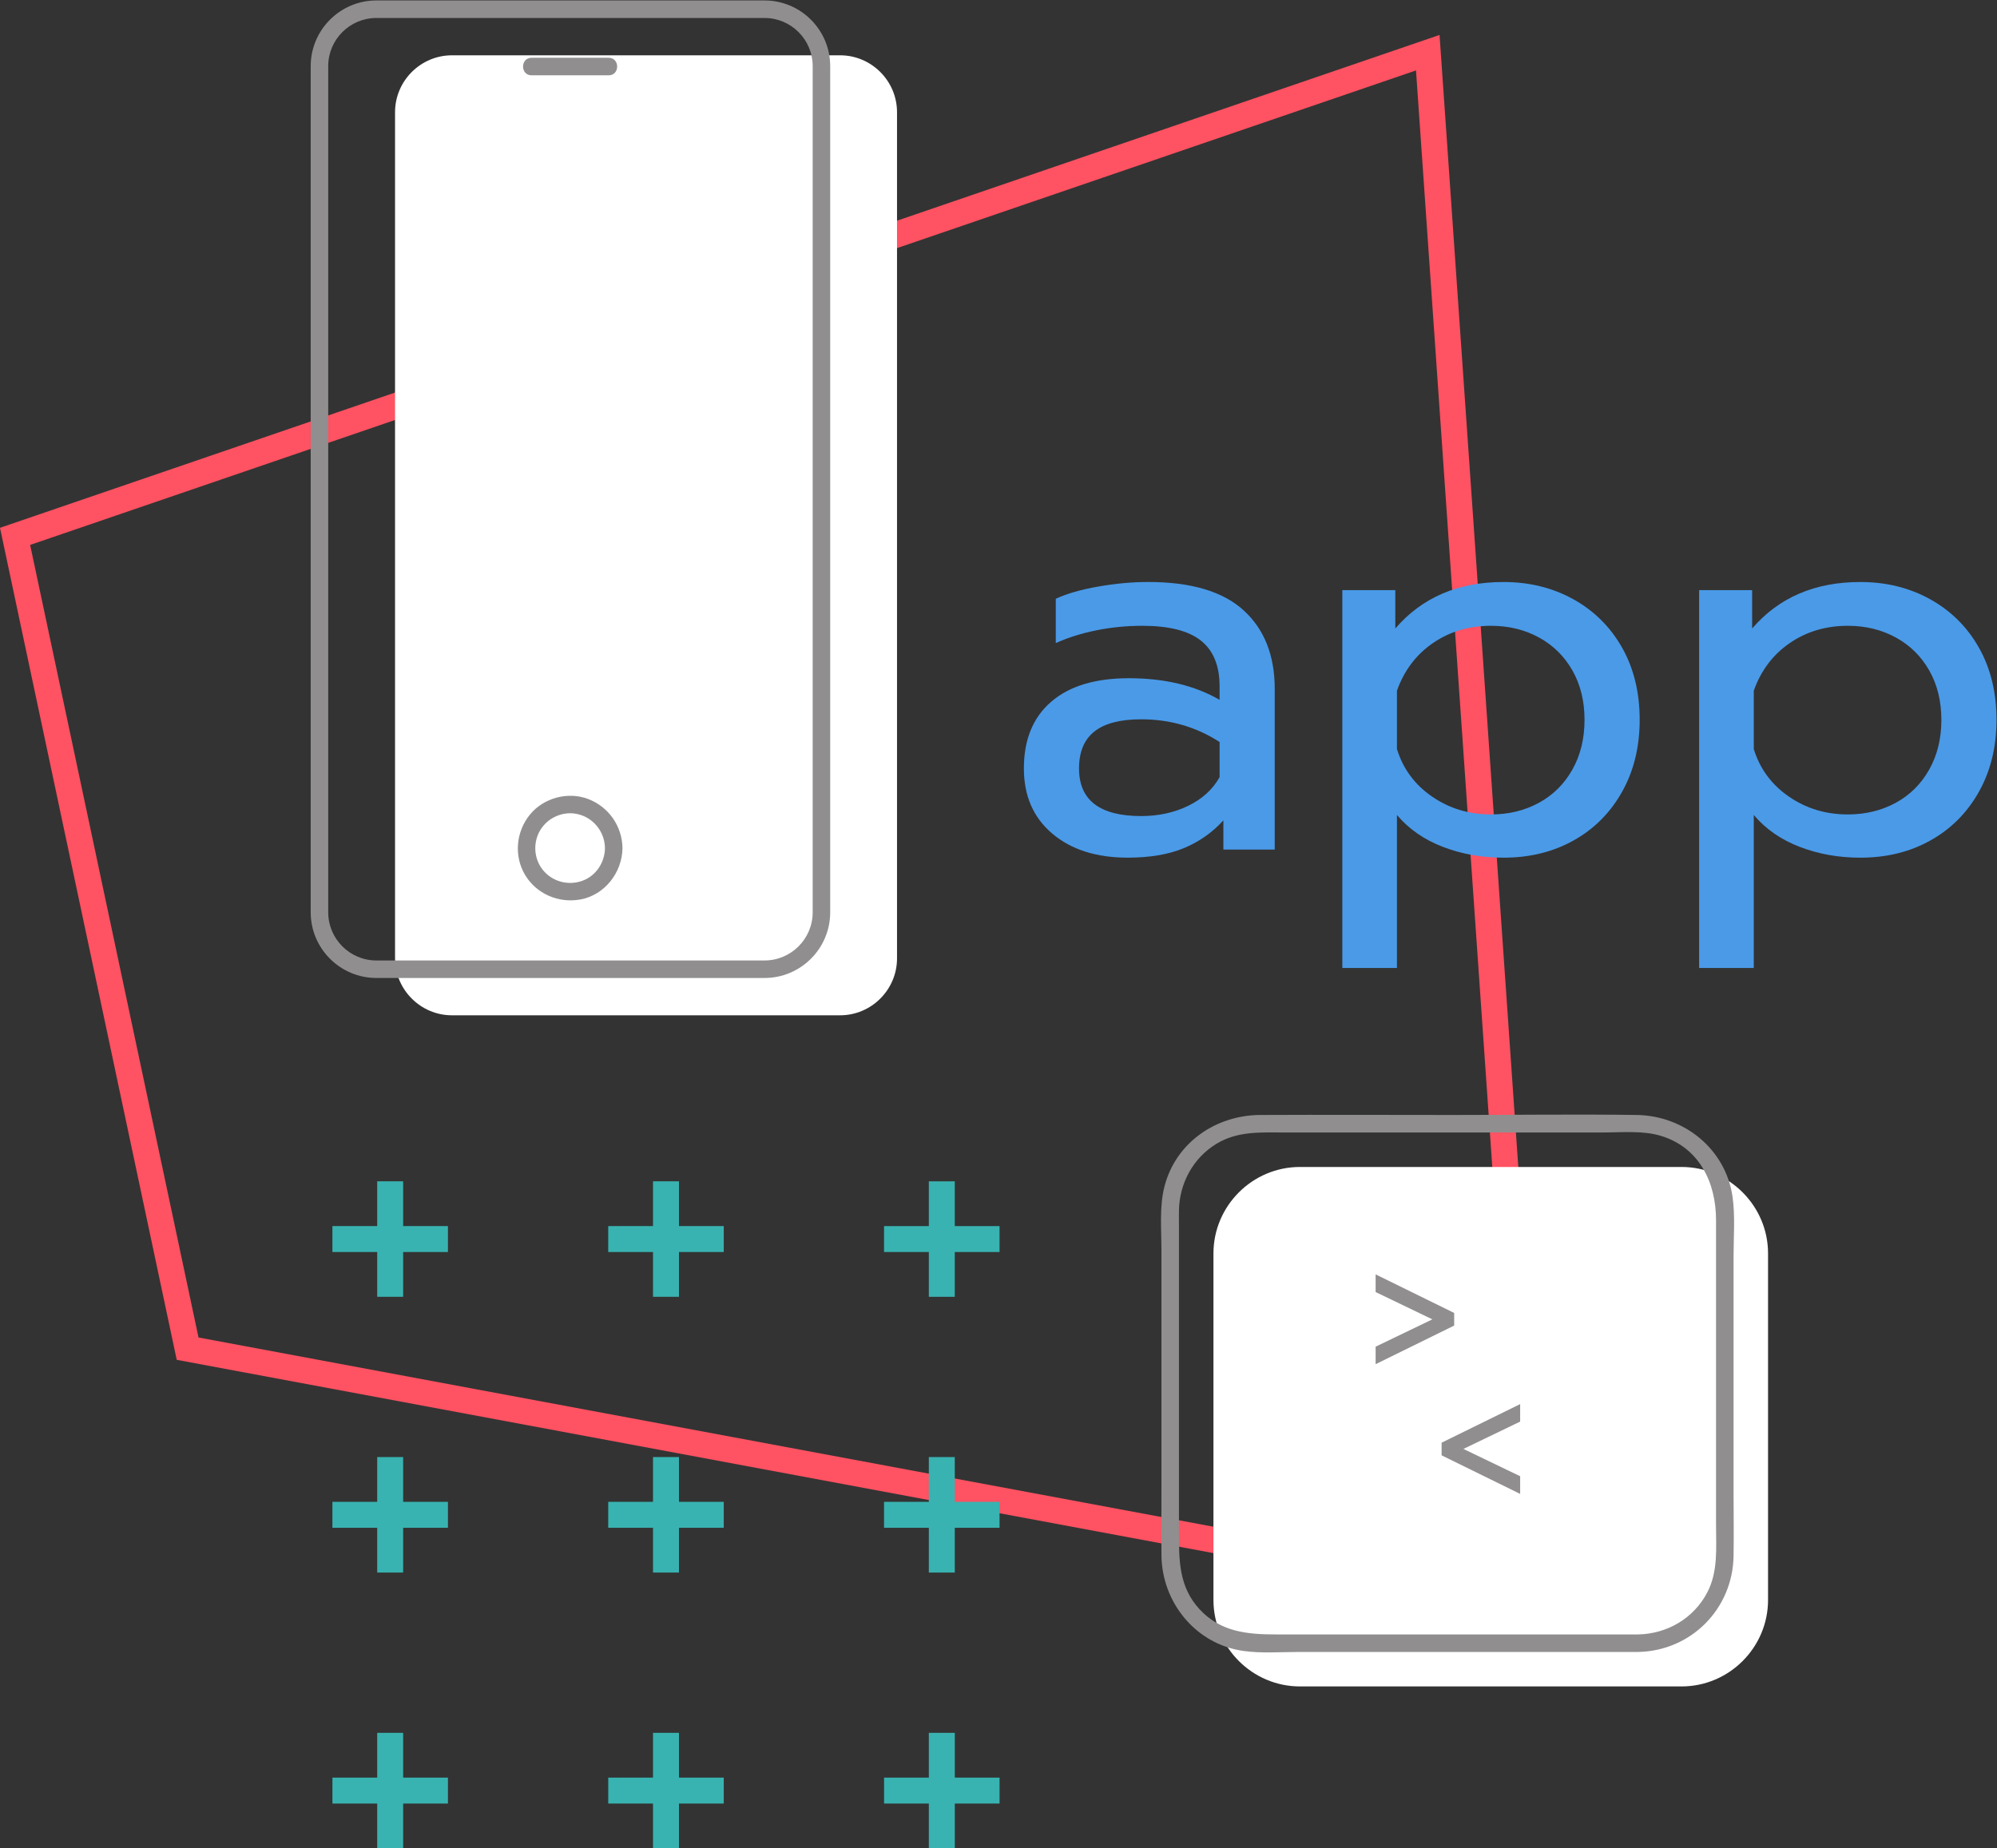
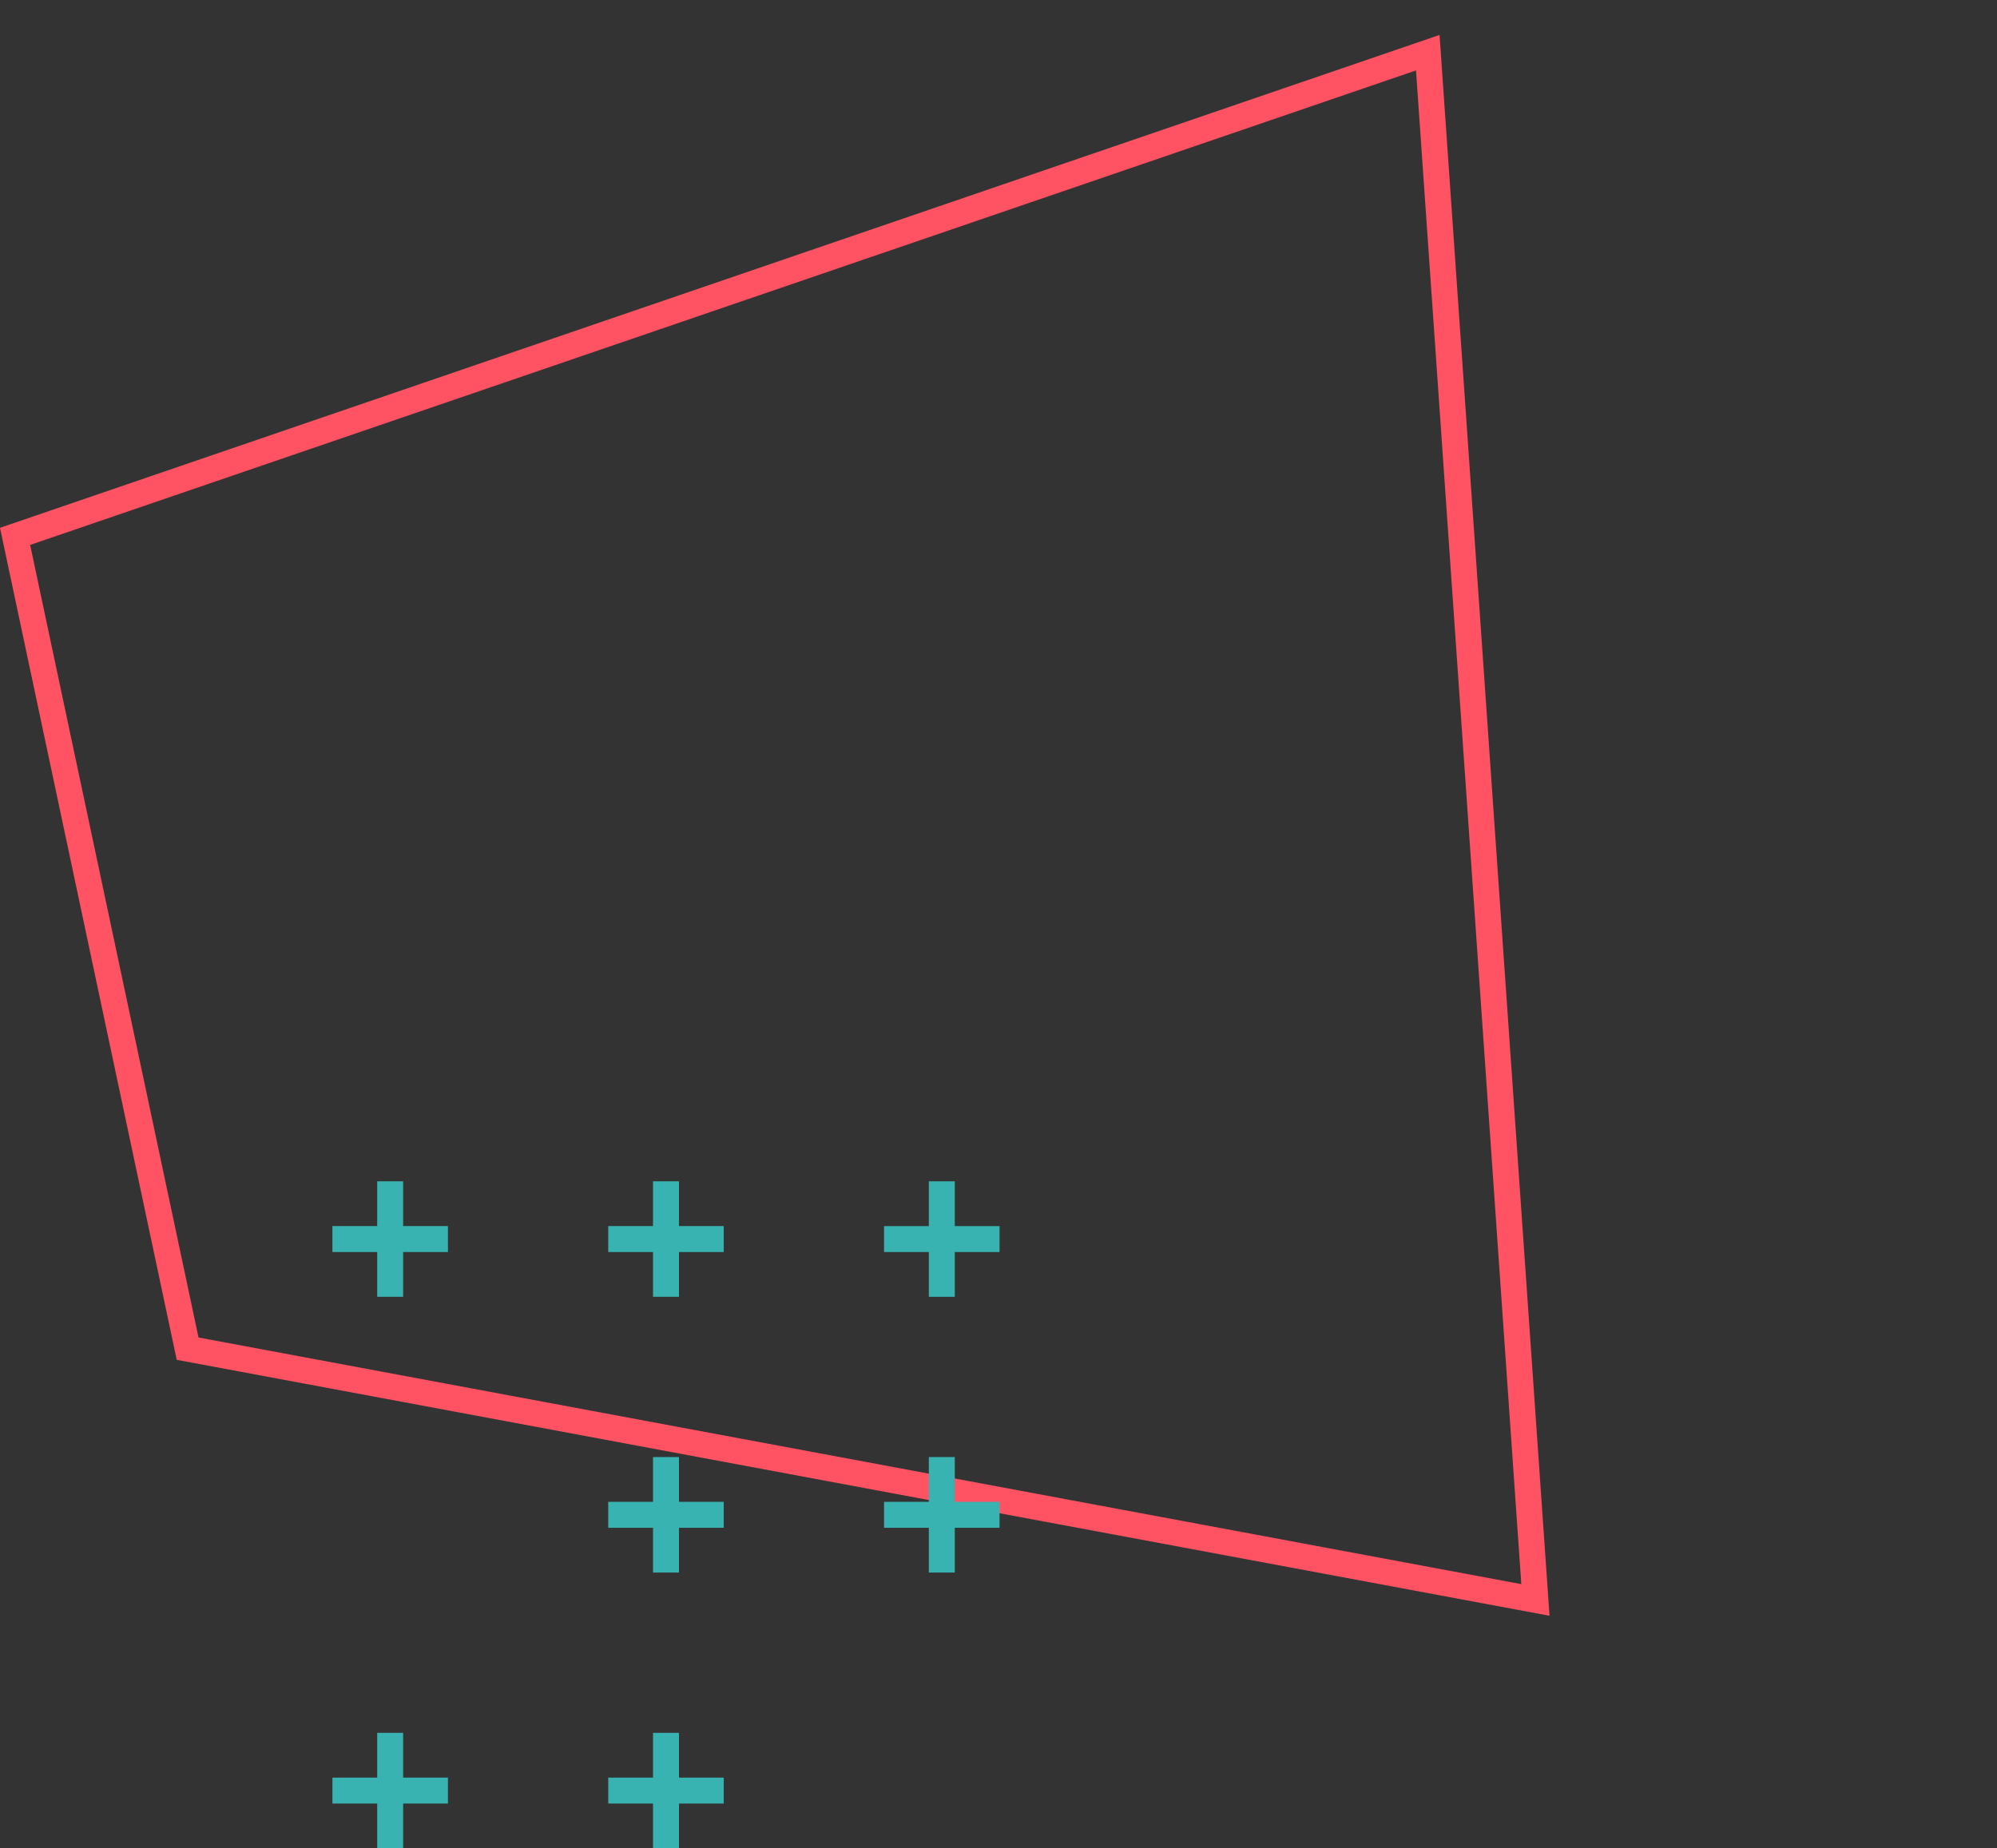
<svg xmlns="http://www.w3.org/2000/svg" viewBox="0 0 123.093 113.954" height="113.954" width="123.093" xml:space="preserve" id="svg2">
  <rect x="0" y="0" width="123.093" height="113.954" fill="#333333" stroke="none" />
  <defs id="defs6">
    <clipPath id="clipPath58" clipPathUnits="userSpaceOnUse">
-       <path id="path56" d="M 0,85.466 H 92.32 V 0 H 0 Z" />
-     </clipPath>
+       </clipPath>
  </defs>
  <g transform="matrix(1.333,0,0,-1.333,0,113.954)" id="g10">
    <g transform="translate(0,61.075)" id="g12">
      <path id="path14" style="fill:#ff5262;fill-opacity:1;fill-rule:nonzero;stroke:none" d="M 0,0 8.172,-38.482 71.651,-50.32 66.566,22.796 Z m 9.18,-37.449 -7.786,36.658 64.083,21.946 4.869,-70.011 z" />
    </g>
    <g transform="translate(44.15,28.778)" id="g16">
      <path id="path18" style="fill:#39b3b1;fill-opacity:1;fill-rule:nonzero;stroke:none" d="M 0,0 V 2.071 H -1.2 V 0 H -3.271 V -1.199 H -1.2 V -3.271 H 0 v 2.072 H 2.07 L 2.07,0 Z" />
    </g>
    <g transform="translate(31.396,30.85)" id="g20">
      <path id="path22" style="fill:#39b3b1;fill-opacity:1;fill-rule:nonzero;stroke:none" d="m 0,0 h -1.2 v -2.071 h -2.071 v -1.2 H -1.2 V -5.342 H 0 v 2.071 h 2.071 v 1.2 l -2.071,0 z" />
    </g>
    <g transform="translate(18.642,30.85)" id="g24">
      <path id="path26" style="fill:#39b3b1;fill-opacity:1;fill-rule:nonzero;stroke:none" d="m 0,0 h -1.2 v -2.071 h -2.071 v -1.2 H -1.2 V -5.342 H 0 v 2.071 h 2.071 v 1.2 l -2.071,0 z" />
    </g>
    <g transform="translate(44.15,18.096)" id="g28">
      <path id="path30" style="fill:#39b3b1;fill-opacity:1;fill-rule:nonzero;stroke:none" d="m 0,0 h -1.2 v -2.071 h -2.071 v -1.2 H -1.2 V -5.342 H 0 v 2.071 h 2.07 v 1.2 H 0 Z" />
    </g>
    <g transform="translate(31.396,18.096)" id="g32">
      <path id="path34" style="fill:#39b3b1;fill-opacity:1;fill-rule:nonzero;stroke:none" d="m 0,0 h -1.2 v -2.071 h -2.071 v -1.2 H -1.2 V -5.342 H 0 v 2.071 h 2.071 v 1.2 l -2.071,0 z" />
    </g>
    <g transform="translate(18.642,18.096)" id="g36">
-       <path id="path38" style="fill:#39b3b1;fill-opacity:1;fill-rule:nonzero;stroke:none" d="m 0,0 h -1.2 v -2.071 h -2.071 v -1.2 H -1.2 V -5.342 H 0 v 2.071 h 2.071 v 1.2 l -2.071,0 z" />
-     </g>
+       </g>
    <g transform="translate(42.95,5.341)" id="g40">
-       <path id="path42" style="fill:#39b3b1;fill-opacity:1;fill-rule:nonzero;stroke:none" d="m 0,0 v -2.071 h -2.07 v -1.2 H 0 v -2.071 h 1.201 v 2.071 h 2.07 v 1.2 H 1.201 V 0 Z" />
-     </g>
+       </g>
    <g transform="translate(30.196,5.341)" id="g44">
      <path id="path46" style="fill:#39b3b1;fill-opacity:1;fill-rule:nonzero;stroke:none" d="m 0,0 v -2.071 h -2.07 v -1.2 H 0 v -2.071 h 1.2 v 2.071 h 2.071 v 1.2 H 1.2 L 1.2,0 Z" />
    </g>
    <g transform="translate(17.442,5.341)" id="g48">
      <path id="path50" style="fill:#39b3b1;fill-opacity:1;fill-rule:nonzero;stroke:none" d="m 0,0 v -2.071 h -2.07 v -1.2 H 0 v -2.071 h 1.2 v 2.071 h 2.071 v 1.2 H 1.2 L 1.2,0 Z" />
    </g>
    <g id="g52">
      <g clip-path="url(#clipPath58)" id="g54">
        <g transform="translate(54.945,48.218)" id="g60">
-           <path id="path62" style="fill:#4a9ae8;fill-opacity:1;fill-rule:nonzero;stroke:none" d="M 0,0 C 0.65,0.316 1.134,0.759 1.45,1.325 V 2.95 C 0.367,3.65 -0.842,4 -2.175,4 -3.142,4 -3.862,3.813 -4.337,3.438 -4.812,3.063 -5.05,2.492 -5.05,1.726 c 0,-1.467 0.958,-2.201 2.875,-2.201 0.8,0 1.526,0.159 2.175,0.475 M -6.287,-1.287 C -7.162,-0.546 -7.6,0.459 -7.6,1.726 c 0,1.333 0.421,2.362 1.263,3.086 0.841,0.726 2.037,1.088 3.587,1.088 1.65,0 3.051,-0.334 4.2,-1 V 5.525 C 1.45,6.476 1.163,7.18 0.588,7.638 0.013,8.096 -0.892,8.325 -2.125,8.325 -2.858,8.325 -3.57,8.254 -4.262,8.113 -4.954,7.971 -5.574,7.775 -6.125,7.525 v 2.05 c 0.5,0.234 1.15,0.421 1.95,0.563 0.8,0.141 1.575,0.213 2.325,0.213 1.984,0 3.454,-0.438 4.413,-1.313 C 3.521,8.163 4,6.95 4,5.4 V -2.024 H 1.625 v 1.349 C 1.108,-1.241 0.496,-1.671 -0.212,-1.962 -0.921,-2.254 -1.783,-2.399 -2.8,-2.399 c -1.45,0 -2.612,0.371 -3.487,1.112" />
-         </g>
+           </g>
        <g transform="translate(71.158,48.355)" id="g64">
          <path id="path66" style="fill:#4a9ae8;fill-opacity:1;fill-rule:nonzero;stroke:none" d="m 0,0 c 0.658,0.358 1.175,0.871 1.55,1.538 0.375,0.666 0.562,1.433 0.562,2.3 0,0.866 -0.187,1.629 -0.562,2.287 C 1.175,6.783 0.658,7.292 0,7.65 -0.659,8.009 -1.396,8.188 -2.213,8.188 -3.229,8.188 -4.125,7.921 -4.9,7.388 -5.676,6.854 -6.229,6.121 -6.562,5.187 v -2.7 c 0.283,-0.916 0.824,-1.649 1.625,-2.199 0.799,-0.551 1.708,-0.825 2.724,-0.825 0.817,0 1.554,0.179 2.213,0.537 m -9.088,9.838 h 2.45 V 8.063 c 1.234,1.433 2.9,2.15 5,2.15 1.201,0 2.279,-0.267 3.238,-0.8 C 2.558,8.879 3.308,8.134 3.85,7.175 4.391,6.217 4.662,5.104 4.662,3.838 4.662,2.588 4.391,1.479 3.85,0.513 3.308,-0.454 2.563,-1.204 1.612,-1.737 c -0.95,-0.534 -2.034,-0.8 -3.25,-0.8 -1,0 -1.933,0.167 -2.799,0.5 -0.868,0.333 -1.576,0.825 -2.125,1.475 v -7.076 h -2.526 z" />
        </g>
        <g transform="translate(87.658,48.355)" id="g68">
          <path id="path70" style="fill:#4a9ae8;fill-opacity:1;fill-rule:nonzero;stroke:none" d="m 0,0 c 0.658,0.358 1.175,0.871 1.55,1.538 0.375,0.666 0.562,1.433 0.562,2.3 0,0.866 -0.187,1.629 -0.562,2.287 C 1.175,6.783 0.658,7.292 0,7.65 -0.659,8.009 -1.396,8.188 -2.213,8.188 -3.229,8.188 -4.125,7.921 -4.9,7.388 -5.676,6.854 -6.229,6.121 -6.562,5.187 v -2.7 c 0.283,-0.916 0.824,-1.649 1.625,-2.199 0.799,-0.551 1.708,-0.825 2.724,-0.825 0.817,0 1.554,0.179 2.213,0.537 m -9.088,9.838 h 2.45 V 8.063 c 1.234,1.433 2.9,2.15 5,2.15 1.201,0 2.279,-0.267 3.238,-0.8 C 2.558,8.879 3.308,8.134 3.85,7.175 4.391,6.217 4.662,5.104 4.662,3.838 4.662,2.588 4.391,1.479 3.85,0.513 3.308,-0.454 2.563,-1.204 1.612,-1.737 c -0.95,-0.534 -2.034,-0.8 -3.25,-0.8 -1,0 -1.933,0.167 -2.799,0.5 -0.868,0.333 -1.576,0.825 -2.125,1.475 v -7.076 h -2.526 z" />
        </g>
        <g transform="translate(77.756,7.487)" id="g72">
          <path id="path74" style="fill:#ffffff;fill-opacity:1;fill-rule:nonzero;stroke:none" d="m 0,0 h -17.645 c -2.2,0 -4,1.8 -4,4 v 16.026 c 0,2.2 1.8,4 4,4 H 0 c 2.2,0 4,-1.8 4,-4 V 4 C 4,1.8 2.2,0 0,0" />
        </g>
        <g transform="translate(75.756,9.892)" id="g76">
          <path id="path78" style="fill:#908e8e;fill-opacity:1;fill-rule:nonzero;stroke:none" d="m 0,0 h -16.745 c -1.327,0 -2.573,0.109 -3.551,1.173 -0.943,1.026 -0.944,2.248 -0.944,3.53 v 10.065 4.116 c 0,0.244 -0.005,0.488 0,0.732 0.024,1.255 0.655,2.424 1.738,3.079 0.982,0.595 2.05,0.521 3.141,0.521 h 4.416 10.298 c 0.873,0 1.862,0.1 2.706,-0.16 1.773,-0.547 2.536,-2.164 2.536,-3.893 V 9.816 5.06 C 3.595,4.008 3.696,2.918 3.194,1.951 2.569,0.748 1.343,0.029 0,0 c -0.52,-0.011 -0.522,-0.821 0,-0.81 2.449,0.053 4.364,1.994 4.405,4.437 0.017,0.976 0,1.954 0,2.93 v 10.945 c 0,0.899 0.08,1.846 -0.047,2.74 -0.316,2.21 -2.24,3.753 -4.431,3.784 -2.832,0.04 -5.668,0 -8.5,0 -2.969,0 -5.939,0.014 -8.909,0 -2.04,-0.009 -3.894,-1.264 -4.424,-3.291 -0.247,-0.94 -0.144,-2.013 -0.144,-2.976 V 6.86 c 0,-1.062 -0.008,-2.123 0,-3.185 0.017,-2.194 1.579,-4.123 3.785,-4.438 0.843,-0.12 1.736,-0.047 2.585,-0.047 h 5.12 9.933 H 0 C 0.521,-0.81 0.522,0 0,0" />
        </g>
        <g transform="translate(63.61,23.201)" id="g80">
          <path id="path82" style="fill:#908e8e;fill-opacity:1;fill-rule:nonzero;stroke:none" d="M 0,0 2.624,1.264 0,2.527 V 3.344 L 3.632,1.56 V 0.976 L 0,-0.809 Z" />
        </g>
        <g transform="translate(70.293,19.736)" id="g84">
          <path id="path86" style="fill:#908e8e;fill-opacity:1;fill-rule:nonzero;stroke:none" d="M 0,0 -2.624,-1.264 0,-2.527 v -0.817 l -3.632,1.784 v 0.584 L 0,0.809 Z" />
        </g>
        <g transform="translate(41.479,80.297)" id="g88">
          <path id="path90" style="fill:#ffffff;fill-opacity:1;fill-rule:nonzero;stroke:none" d="M 0,0 C 0,1.448 -1.184,2.632 -2.632,2.632 H -20.58 c -1.448,0 -2.632,-1.184 -2.632,-2.632 v -39.137 c 0,-1.448 1.184,-2.632 2.632,-2.632 h 17.948 c 1.448,0 2.632,1.184 2.632,2.632 z" />
        </g>
        <g transform="translate(24.578,82.004)" id="g92">
          <path id="path94" style="fill:#908e8e;fill-opacity:1;fill-rule:nonzero;stroke:none" d="m 0,0 h 3.126 0.442 c 0.522,0 0.522,0.81 0,0.81 H 0.442 0 C -0.521,0.81 -0.522,0 0,0" />
        </g>
        <g transform="translate(27.974,46.259)" id="g96">
          <path id="path98" style="fill:#908e8e;fill-opacity:1;fill-rule:nonzero;stroke:none" d="M 0,0 C -0.009,-0.662 -0.414,-1.283 -1.047,-1.511 -1.7,-1.747 -2.44,-1.549 -2.876,-1.004 -3.291,-0.485 -3.335,0.26 -2.995,0.829 -2.658,1.393 -1.984,1.708 -1.333,1.589 -0.562,1.449 -0.011,0.779 0,0 0.007,-0.521 0.817,-0.522 0.81,0 0.796,1.018 0.17,1.913 -0.781,2.274 -1.714,2.628 -2.832,2.327 -3.465,1.557 -4.11,0.771 -4.221,-0.356 -3.694,-1.238 -3.168,-2.118 -2.145,-2.555 -1.145,-2.375 -0.012,-2.171 0.794,-1.13 0.81,0 0.817,0.521 0.007,0.522 0,0" />
        </g>
        <g transform="translate(17.404,84.655)" id="g100">
          <path id="path102" style="fill:#908e8e;fill-opacity:1;fill-rule:nonzero;stroke:none" d="m 0,0 c -1.228,0 -2.227,-0.999 -2.227,-2.227 v -39.137 c 0,-1.228 0.999,-2.227 2.227,-2.227 h 17.948 c 1.228,0 2.227,0.999 2.227,2.227 V -2.227 C 20.175,-0.999 19.176,0 17.948,0 Z M 17.948,-44.401 H 0 c -1.674,0 -3.037,1.362 -3.037,3.037 v 39.137 c 0,1.675 1.363,3.038 3.037,3.038 h 17.948 c 1.675,0 3.037,-1.363 3.037,-3.038 v -39.137 c 0,-1.675 -1.362,-3.037 -3.037,-3.037" />
        </g>
      </g>
    </g>
  </g>
</svg>